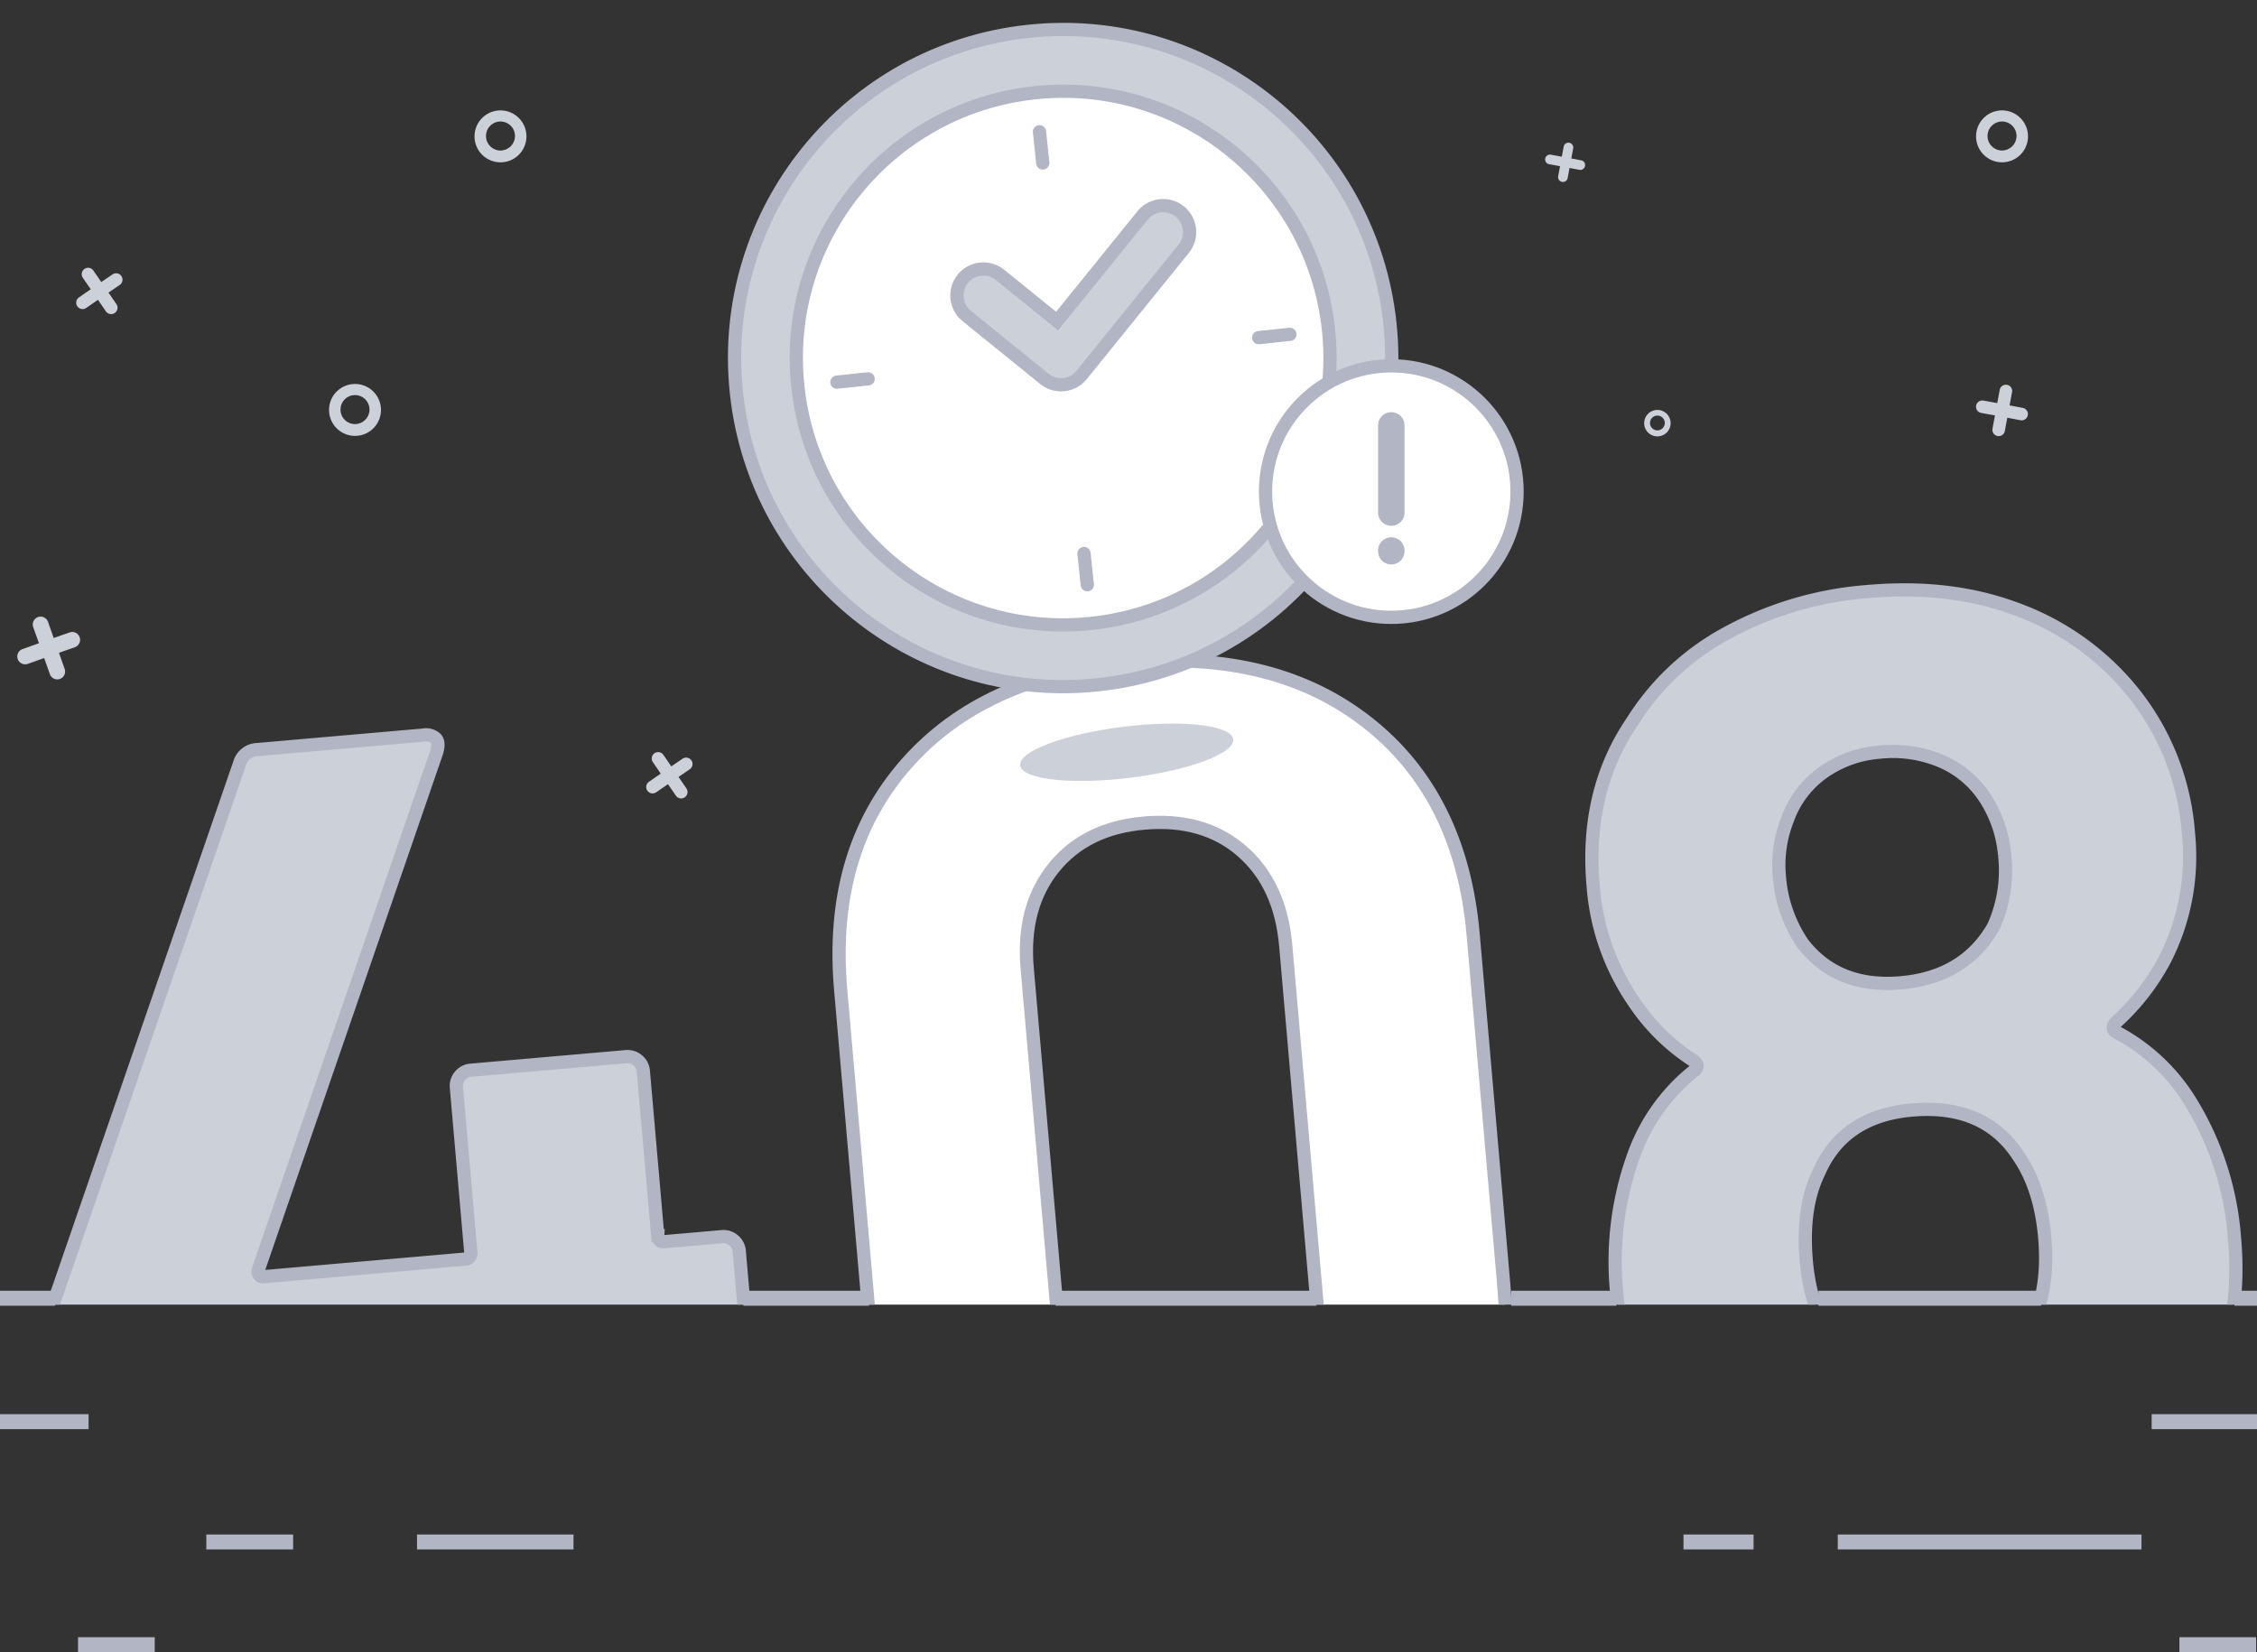
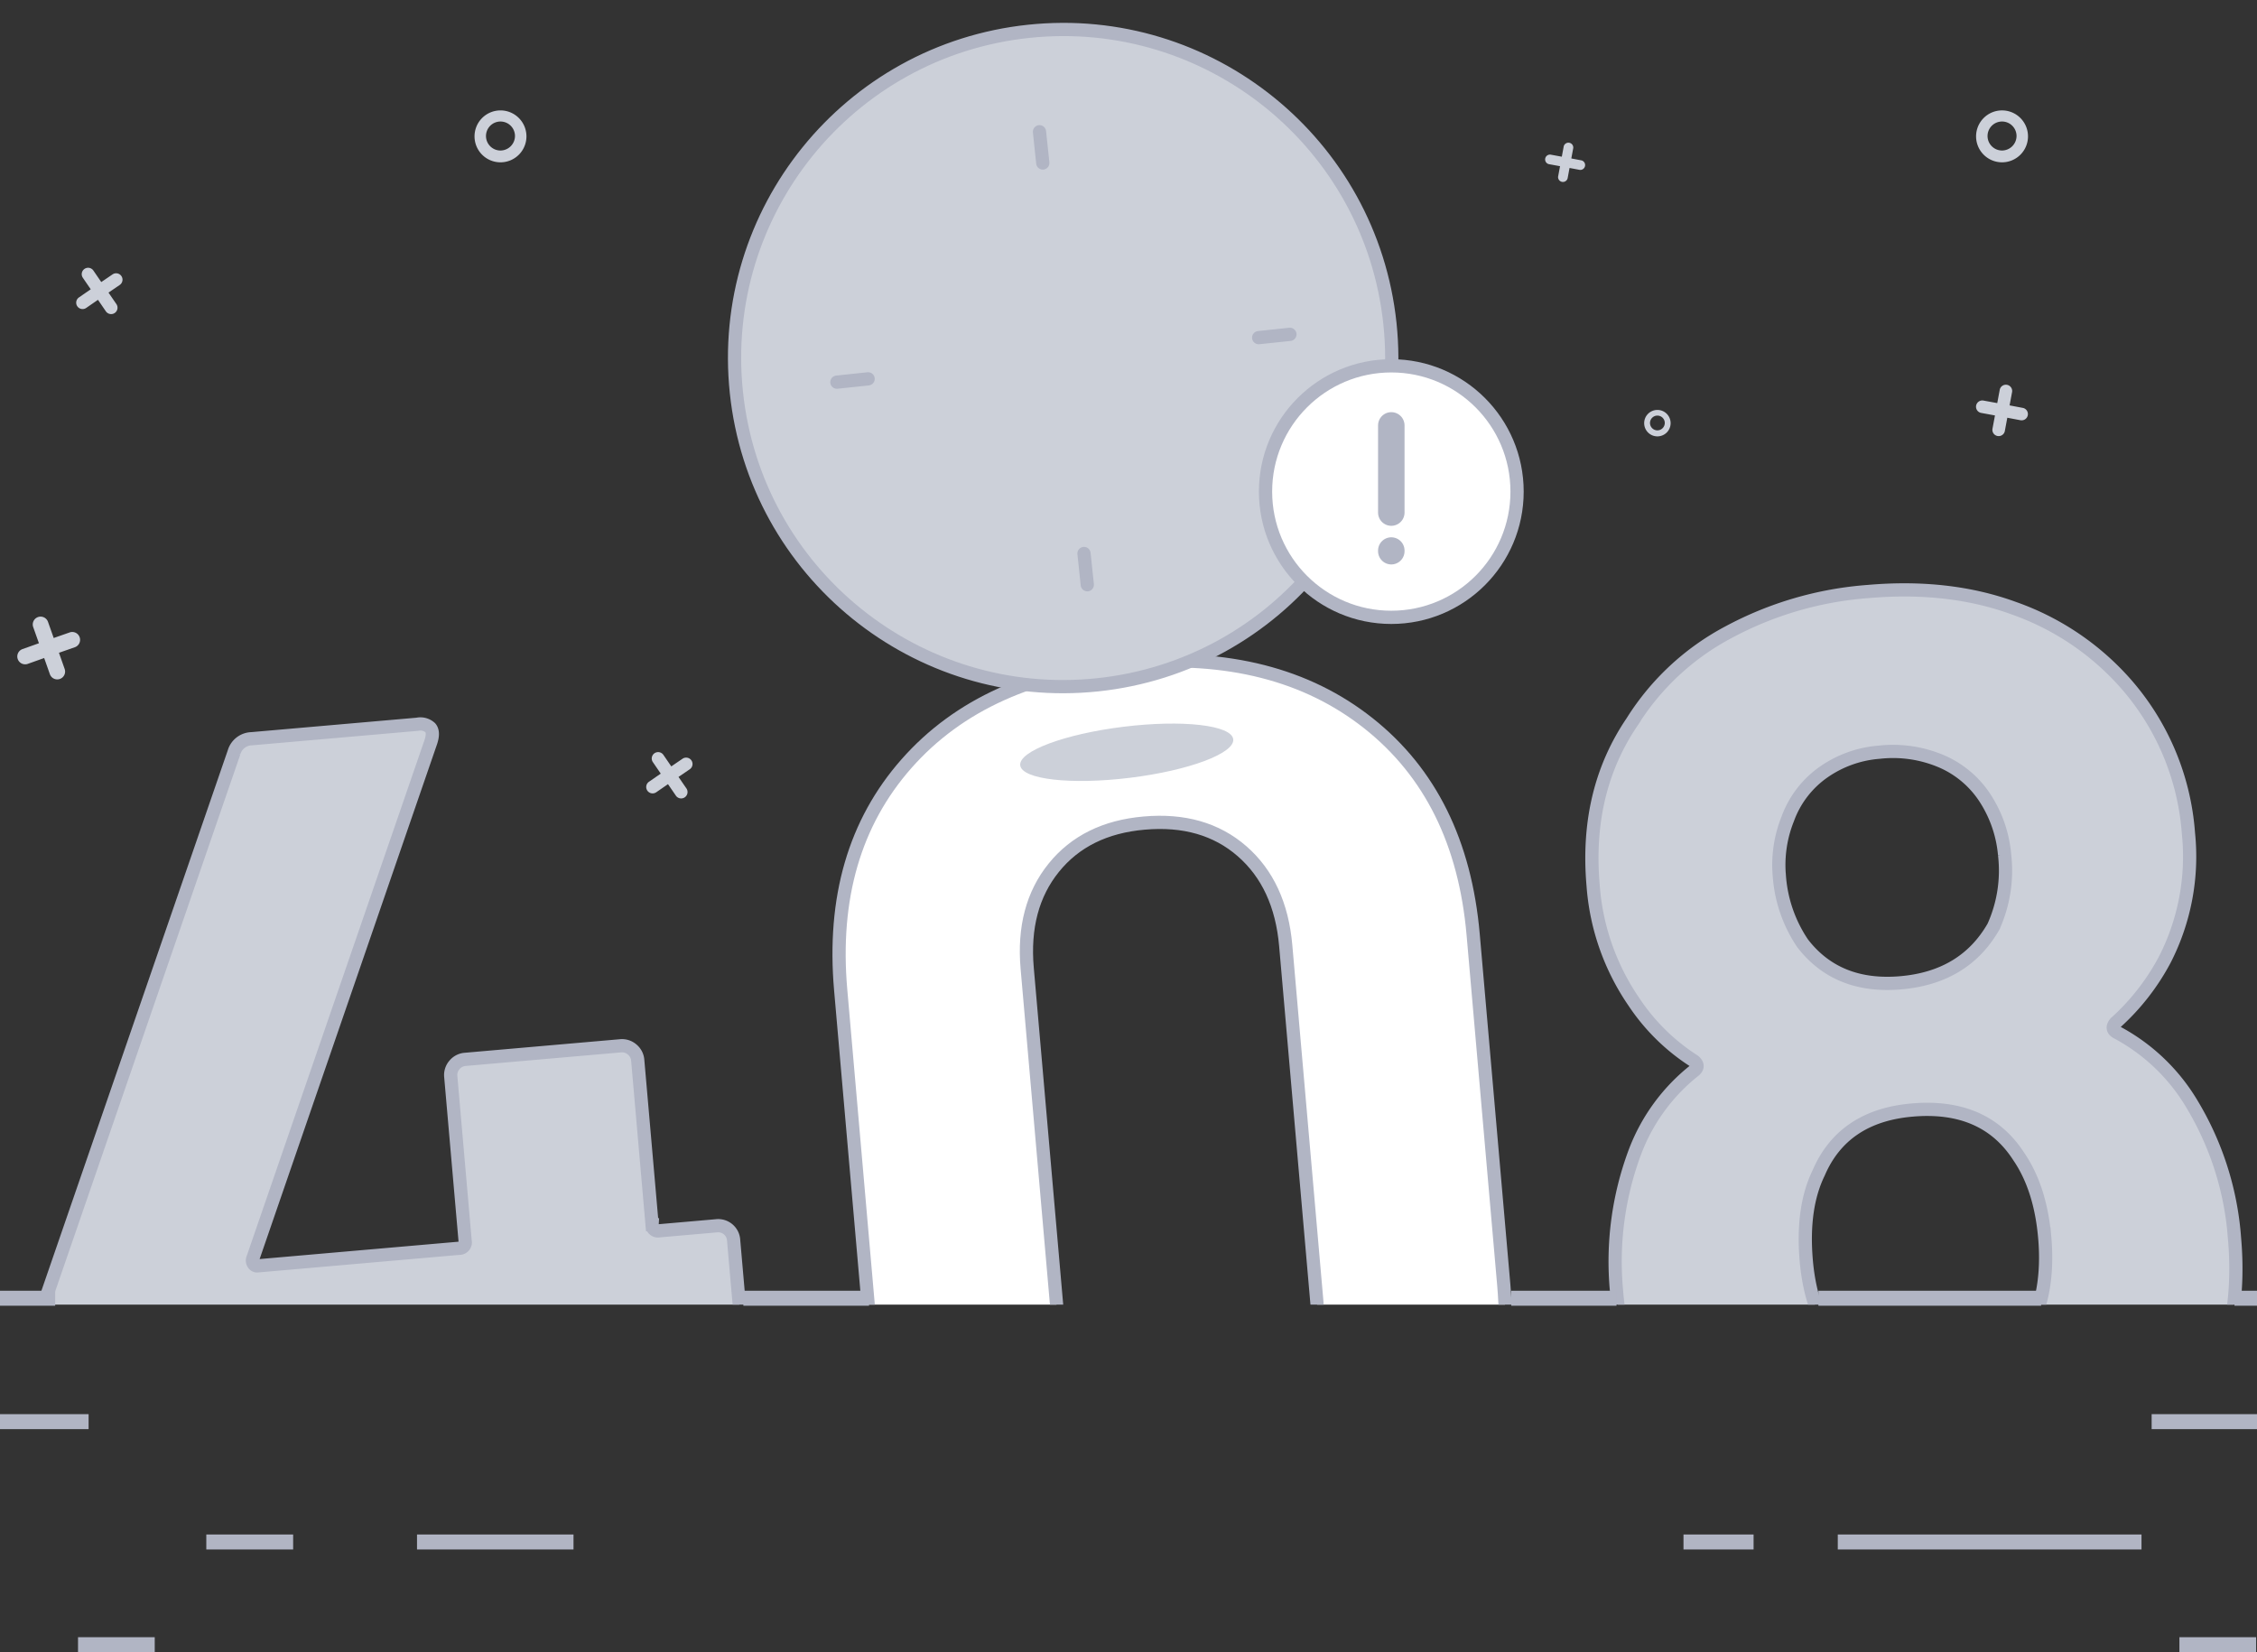
<svg xmlns="http://www.w3.org/2000/svg" width="512" height="374.825" viewBox="0 0 512 374.825">
  <rect x="0" y="0" width="512" height="374.825" fill="#333333" stroke="none" />
  <defs>
    <clipPath id="a">
      <rect width="512" height="186.148" transform="translate(3878.302 -1373.619)" fill="none" />
    </clipPath>
  </defs>
  <g transform="translate(-863 -3044.175)">
    <g transform="translate(115 907.584)">
      <rect width="23.9" height="3.399" transform="translate(1236.1 2457.416)" fill="#b1b5c4" />
      <rect width="20.1" height="3.399" transform="translate(748 2457.416)" fill="#b1b5c4" />
      <rect width="19.7" height="3.4" transform="translate(794.8 2484.716)" fill="#b1b5c4" />
      <rect width="35.5" height="3.4" transform="translate(842.6 2484.716)" fill="#b1b5c4" />
      <rect width="15.899" height="3.4" transform="translate(1129.9 2484.716)" fill="#b1b5c4" />
      <rect width="68.899" height="3.4" transform="translate(1164.9 2484.716)" fill="#b1b5c4" />
      <rect width="17.4" height="3.4" transform="translate(765.7 2508.016)" fill="#b1b5c4" />
      <rect width="17.399" height="3.4" transform="translate(1242.4 2508.016)" fill="#b1b5c4" />
    </g>
    <g transform="translate(24)">
      <g transform="translate(-3039.302 4527.619)">
        <g clip-path="url(#a)">
-           <path d="M4044.727-1202.045a3.509,3.509,0,0,1,1.276,2.464l2.654,30.378a3.491,3.491,0,0,1-.83,2.649,3.488,3.488,0,0,1-2.465,1.276l-12.933,1.13a1.334,1.334,0,0,0-1.405,1.259,1.335,1.335,0,0,0,.033.376l4.283,49.029a3.5,3.5,0,0,1-.831,2.649,3.488,3.488,0,0,1-2.463,1.276l-35.193,3.074a3.479,3.479,0,0,1-2.65-.83,3.471,3.471,0,0,1-1.275-2.464l-4.283-49.029a1.335,1.335,0,0,0-1.262-1.406,1.309,1.309,0,0,0-.374.033l-92.343,8.066a3.473,3.473,0,0,1-2.648-.829,3.478,3.478,0,0,1-1.277-2.465l-2.1-24.063a14.917,14.917,0,0,1,.508-4.591l43.529-126.247a4.268,4.268,0,0,1,3.974-3.075l37.6-3.284a3.326,3.326,0,0,1,2.949.8c.56.662.6,1.718.126,3.171l-40.38,117.185a1.277,1.277,0,0,0,.1,1.2.958.958,0,0,0,.956.519l45.717-3.993a1.335,1.335,0,0,0,1.406-1.259,1.323,1.323,0,0,0-.033-.377l-3.258-37.3a3.494,3.494,0,0,1,.829-2.649,3.5,3.5,0,0,1,2.466-1.276l35.192-3.074a3.507,3.507,0,0,1,2.648.83,3.51,3.51,0,0,1,1.277,2.464l3.258,37.3a1.331,1.331,0,0,0,1.253,1.405,1.322,1.322,0,0,0,.381-.033l12.934-1.13A3.506,3.506,0,0,1,4044.727-1202.045Z" fill="#ccd0d9" stroke="#b1b5c4" stroke-miterlimit="3.999" stroke-width="2.999" />
+           <path d="M4044.727-1202.045l2.654,30.378a3.491,3.491,0,0,1-.83,2.649,3.488,3.488,0,0,1-2.465,1.276l-12.933,1.13a1.334,1.334,0,0,0-1.405,1.259,1.335,1.335,0,0,0,.033.376l4.283,49.029a3.5,3.5,0,0,1-.831,2.649,3.488,3.488,0,0,1-2.463,1.276l-35.193,3.074a3.479,3.479,0,0,1-2.65-.83,3.471,3.471,0,0,1-1.275-2.464l-4.283-49.029a1.335,1.335,0,0,0-1.262-1.406,1.309,1.309,0,0,0-.374.033l-92.343,8.066a3.473,3.473,0,0,1-2.648-.829,3.478,3.478,0,0,1-1.277-2.465l-2.1-24.063a14.917,14.917,0,0,1,.508-4.591l43.529-126.247a4.268,4.268,0,0,1,3.974-3.075l37.6-3.284a3.326,3.326,0,0,1,2.949.8c.56.662.6,1.718.126,3.171l-40.38,117.185a1.277,1.277,0,0,0,.1,1.2.958.958,0,0,0,.956.519l45.717-3.993a1.335,1.335,0,0,0,1.406-1.259,1.323,1.323,0,0,0-.033-.377l-3.258-37.3a3.494,3.494,0,0,1,.829-2.649,3.5,3.5,0,0,1,2.466-1.276l35.192-3.074a3.507,3.507,0,0,1,2.648.83,3.51,3.51,0,0,1,1.277,2.464l3.258,37.3a1.331,1.331,0,0,0,1.253,1.405,1.322,1.322,0,0,0,.381-.033l12.934-1.13A3.506,3.506,0,0,1,4044.727-1202.045Z" fill="#ccd0d9" stroke="#b1b5c4" stroke-miterlimit="3.999" stroke-width="2.999" />
          <path d="M4099.6-1130.764q-20.87-16.816-23.652-48.7l-6.937-79.409q-2.733-31.28,14.916-51.312t50.735-22.92q33.084-2.891,54.092,13.763t23.736,47.936l6.937,79.409q2.785,31.889-15,52.078t-50.874,23.083Q4120.459-1113.945,4099.6-1130.764Zm71.559-32.619q7.247-8.962,6.037-22.807l-7.226-82.718q-1.208-13.832-9.9-21.415t-22.23-6.388q-13.239,1.155-20.484,10.119t-6.036,22.807l7.225,82.718q1.209,13.839,9.9,21.415t21.928,6.415q13.533-1.177,20.782-10.146Z" fill="#fff" stroke="#b1b5c4" stroke-miterlimit="3.999" stroke-width="2.999" />
          <path d="M4385.2-1202.539q1.576,18.046-4.813,31.638a57.052,57.052,0,0,1-21.8,26.3q-15.319,10.28-37.571,12.222-21.059,1.84-38.648-5.262a56.735,56.735,0,0,1-27.435-22.608,67.369,67.369,0,0,1-9.925-30.351,71,71,0,0,1,4.212-31.586,42.915,42.915,0,0,1,13.542-18.459q1.117-1.007-.184-2.1a46.3,46.3,0,0,1-13.594-13.365,53.472,53.472,0,0,1-9.283-26.467q-1.866-21.352,8.879-37.146a57.536,57.536,0,0,1,21.717-20.234,79.243,79.243,0,0,1,31.77-9.291q18.344-1.6,33.064,3.78a60.631,60.631,0,0,1,24.437,16.051,57.8,57.8,0,0,1,15.184,35.044,51.318,51.318,0,0,1-5.377,28.656,52.071,52.071,0,0,1-11.176,14.313q-1.1,1.311.184,2.1a43.766,43.766,0,0,1,17.188,16.381A68.607,68.607,0,0,1,4385.2-1202.539Zm-43.054-.18q-.972-11.124-5.84-18.281-7.722-12.055-24.264-10.61-15.644,1.367-21.182,14.276-3.853,7.917-2.8,19.946,1.024,11.73,6.821,19.1,7.915,10.83,22.957,9.512,14.44-1.262,20.436-12.393,5-8.619,3.876-21.553Zm-60.205-82.03a31.309,31.309,0,0,0,5.276,15.3q7.862,10.224,22.3,8.963t21.012-12.745a30.932,30.932,0,0,0,2.517-16.283,28.068,28.068,0,0,0-4.111-12.371,22.337,22.337,0,0,0-9.852-8.687,28.025,28.025,0,0,0-14.439-2.224,25.423,25.423,0,0,0-12.783,4.6,22.18,22.18,0,0,0-8.019,10.551,27.994,27.994,0,0,0-1.9,12.9Z" fill="#ccd0d9" stroke="#b1b5c4" stroke-miterlimit="3.999" stroke-width="2.999" />
        </g>
        <rect width="12.519" height="3.4" transform="translate(3878.302 -1190.619)" fill="#b1b5c4" />
        <rect width="28.503" height="3.4" transform="translate(4046.935 -1190.619)" fill="#b1b5c4" />
-         <rect width="59.186" height="3.4" transform="translate(4117.773 -1190.619)" fill="#b1b5c4" />
        <rect width="23.881" height="3.4" transform="translate(4221.128 -1190.619)" fill="#b1b5c4" />
        <rect width="50.519" height="3.4" transform="translate(4290.806 -1190.619)" fill="#b1b5c4" />
        <rect width="5.112" height="3.4" transform="translate(4385.19 -1190.619)" fill="#b1b5c4" />
      </g>
      <g transform="translate(-37.531 126)">
        <ellipse cx="24.342" cy="5.836" rx="24.342" ry="5.836" transform="translate(1107.257 3086.016) rotate(-7)" fill="#ccd0d9" />
        <g transform="matrix(0.995, -0.105, 0.105, 0.995, -2529.044, 4465.647)">
          <circle cx="74.5" cy="74.5" r="74.5" transform="translate(3704.008 -1149.371)" fill="#ccd0d9" stroke="#b1b5c4" stroke-width="3" />
-           <circle cx="60.5" cy="60.5" r="60.5" transform="translate(3718.008 -1135.371)" fill="#fff" stroke="#b1b5c4" stroke-width="3" />
          <path d="M3778.555-1126.467v7.123" fill="none" stroke="#b1b5c4" stroke-linecap="round" stroke-width="3" />
          <path d="M3778.555-1030.305v7.123" fill="none" stroke="#b1b5c4" stroke-linecap="round" stroke-width="3" />
          <path d="M3830.2-1074.824h-7.124" fill="none" stroke="#b1b5c4" stroke-linecap="round" stroke-width="3" />
          <path d="M3734.035-1074.824h-7.124" fill="none" stroke="#b1b5c4" stroke-linecap="round" stroke-width="3" />
-           <path d="M3778.022-1068.871a5.982,5.982,0,0,1-4.242-1.757l-16.014-16.014a6,6,0,0,1,0-8.485,6,6,0,0,1,8.485,0l11.772,11.771,21.782-21.783a6,6,0,0,1,8.485,0,6,6,0,0,1,0,8.485l-26.024,26.026A5.987,5.987,0,0,1,3778.022-1068.871Z" fill="#ccd0d9" stroke="#b1b5c4" stroke-width="3" />
          <g transform="matrix(0.995, 0.105, -0.105, 0.995, -75.594, -415.511)">
            <circle cx="28.5" cy="28.5" r="28.5" transform="translate(3807.508 -1057.871)" fill="#fff" stroke="#b1b5c4" stroke-width="3" />
            <path d="M3836.008-1044.371v19.758" fill="none" stroke="#b1b5c4" stroke-linecap="round" stroke-width="6" />
            <path d="M3836.008-1016.011v.151" fill="none" stroke="#b1b5c4" stroke-linecap="round" stroke-width="6" />
          </g>
        </g>
      </g>
    </g>
    <g transform="translate(208.046 851.175)">
      <path d="M309.257,13.382l-3.009-.571.571-3.061a1.425,1.425,0,0,0-2.8-.519l-.57,3.061-3.112-.571a1.424,1.424,0,1,0-.519,2.8l3.113.571-.571,3.061a1.425,1.425,0,0,0,2.8.519l.57-3.061,3.009.571a1.424,1.424,0,0,0,.519-2.8" transform="translate(804.581 2272.158)" fill="#ccd0d9" />
      <path d="M306.816,12.158l-2.316-.439.44-2.356a1.1,1.1,0,0,0-2.157-.4l-.439,2.356-2.4-.439a1.1,1.1,0,1,0-.4,2.157l2.4.439-.44,2.356a1.1,1.1,0,0,0,2.157.4l.439-2.356,2.316.439a1.1,1.1,0,0,0,.4-2.157" transform="translate(706.905 2217.228)" fill="#ccd0d9" />
      <path d="M13.247,6.641,9.49,5.928,10.2,2.107a1.779,1.779,0,0,0-3.5-.648L5.993,5.281,2.107,4.568a1.778,1.778,0,1,0-.648,3.5l3.886.712L4.632,12.6a1.779,1.779,0,0,0,3.5.648l.712-3.821,3.757.712a1.778,1.778,0,0,0,.648-3.5" transform="translate(655.955 2337.353) rotate(-30)" fill="#ccd0d9" />
      <path d="M10.792,5.41l-3.06-.58.581-3.113a1.449,1.449,0,0,0-2.85-.528L4.883,4.3l-3.166-.58a1.449,1.449,0,1,0-.528,2.849l3.166.58-.581,3.113a1.449,1.449,0,0,0,2.85.528L7.2,7.679l3.06.58a1.449,1.449,0,0,0,.528-2.849" transform="translate(798.353 2368.921) rotate(-45)" fill="#ccd0d9" />
      <path d="M10.792,5.41l-3.06-.58.581-3.113a1.449,1.449,0,0,0-2.85-.528L4.883,4.3l-3.166-.58a1.449,1.449,0,1,0-.528,2.849l3.166.58-.581,3.113a1.449,1.449,0,0,0,2.85.528L7.2,7.679l3.06.58a1.449,1.449,0,0,0,.528-2.849" transform="translate(669.045 2259.042) rotate(-45)" fill="#ccd0d9" />
      <path d="M375.389,79.116a5.889,5.889,0,1,0,5.889,5.889,5.892,5.892,0,0,0-5.889-5.889m0,9.1a3.289,3.289,0,1,1,3.289-3.289,3.313,3.313,0,0,1-3.289,3.289" transform="translate(393.1 2138.931)" fill="#ccd0d9" />
-       <path d="M375.389,79.116a5.889,5.889,0,1,0,5.889,5.889,5.892,5.892,0,0,0-5.889-5.889m0,9.1a3.289,3.289,0,1,1,3.289-3.289,3.313,3.313,0,0,1-3.289,3.289" transform="translate(360.1 2200.995)" fill="#ccd0d9" />
      <path d="M372.5,79.116a3,3,0,1,0,3,3,3,3,0,0,0-3-3m0,4.636a1.675,1.675,0,1,1,1.675-1.675,1.688,1.688,0,0,1-1.675,1.675" transform="translate(658.434 2206.884)" fill="#ccd0d9" />
      <path d="M375.389,79.116a5.889,5.889,0,1,0,5.889,5.889,5.892,5.892,0,0,0-5.889-5.889m0,9.1a3.289,3.289,0,1,1,3.289-3.289,3.313,3.313,0,0,1-3.289,3.289" transform="translate(733.728 2138.93)" fill="#ccd0d9" />
    </g>
  </g>
</svg>